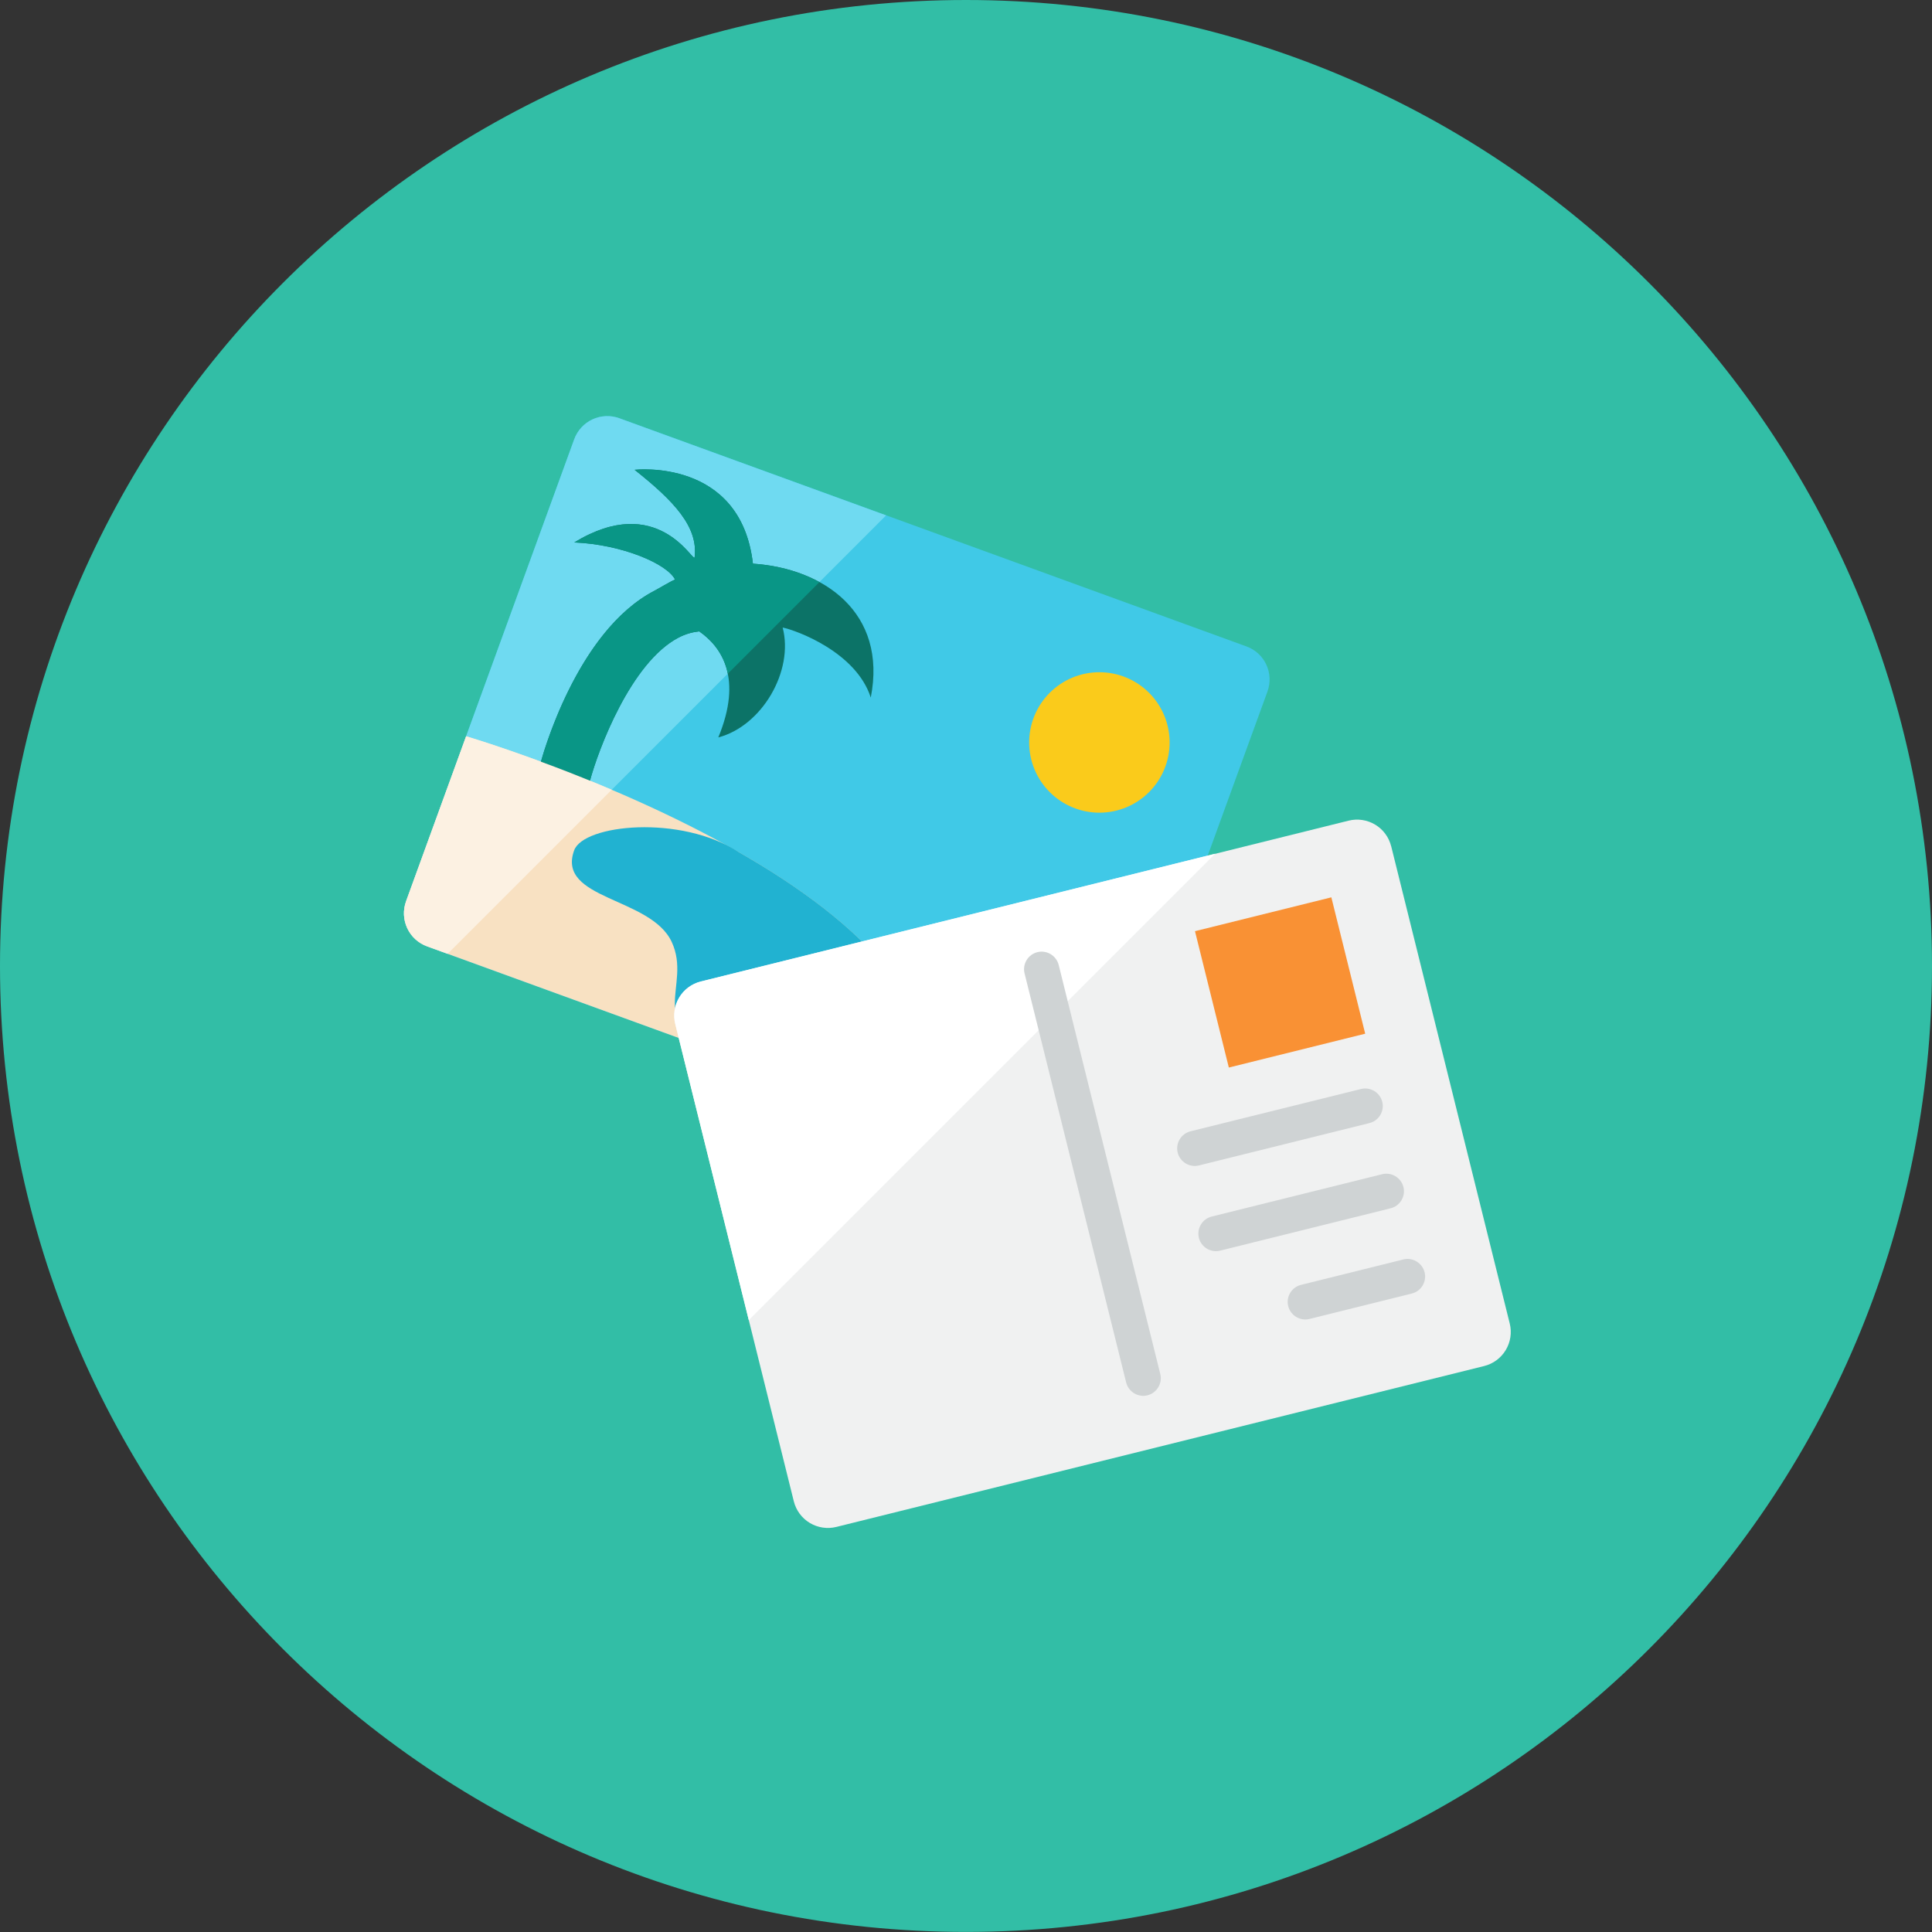
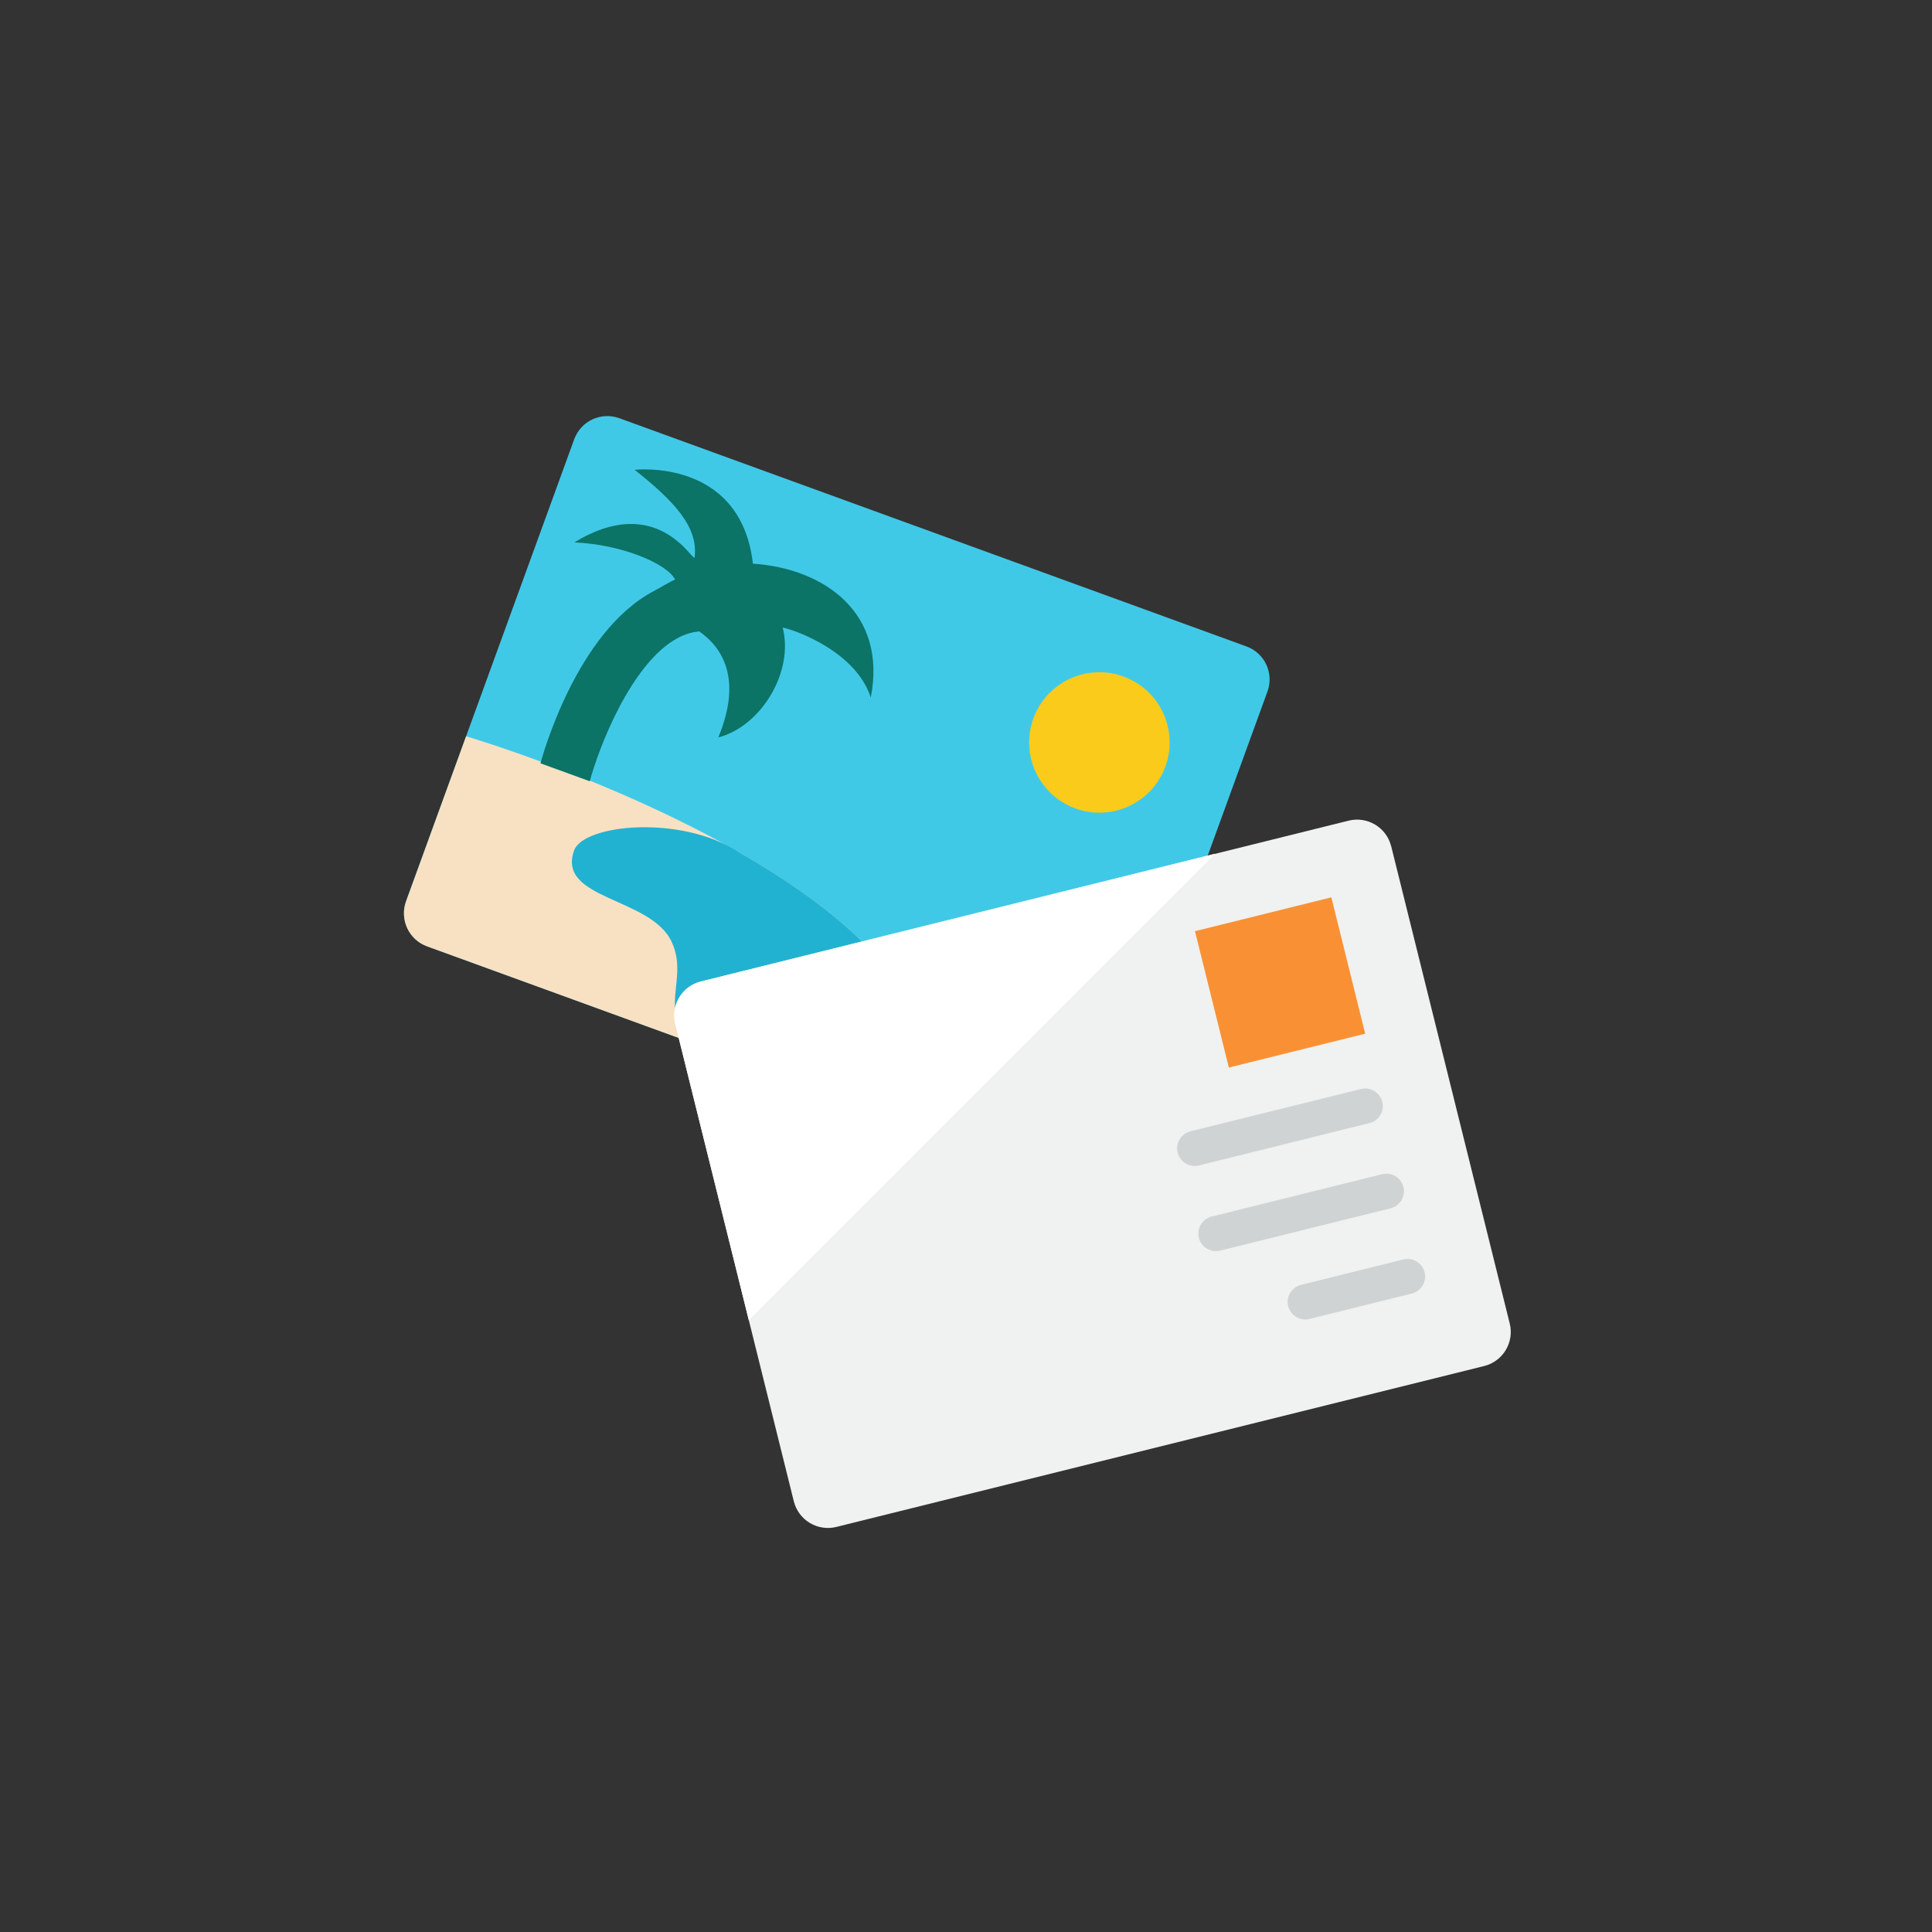
<svg xmlns="http://www.w3.org/2000/svg" fill="none" viewBox="0 0 48 48" id="Postcard--Streamline-Kameleon">
  <rect x="0" y="0" width="48" height="48" fill="#333333" stroke="none" />
  <desc>
    Postcard Streamline Icon: https://streamlinehq.com
  </desc>
-   <path fill="#32bea6" d="M24 47.998c13.255 0 24 -10.745 24 -23.999C48 10.745 37.255 0 24 0S0 10.745 0 23.999c0 13.254 10.745 23.999 24 23.999Z" stroke-width="1" />
  <path fill="#40c9e7" d="M31.49 17.18c0.039 -0.108 0.057 -0.222 0.052 -0.337 -0.005 -0.115 -0.033 -0.227 -0.081 -0.331 -0.048 -0.104 -0.117 -0.197 -0.201 -0.275 -0.085 -0.077 -0.183 -0.137 -0.291 -0.176l-15.582 -5.671c-0.108 -0.039 -0.222 -0.057 -0.337 -0.052 -0.115 0.005 -0.227 0.033 -0.331 0.081 -0.104 0.048 -0.197 0.117 -0.275 0.201 -0.077 0.085 -0.137 0.183 -0.177 0.291l-4.179 11.481c-0.039 0.108 -0.057 0.222 -0.052 0.336 0.005 0.115 0.033 0.227 0.081 0.331 0.049 0.104 0.117 0.197 0.201 0.275 0.085 0.077 0.183 0.137 0.291 0.177l15.582 5.671c0.108 0.039 0.222 0.057 0.337 0.052 0.115 -0.005 0.227 -0.032 0.331 -0.081 0.104 -0.049 0.197 -0.117 0.275 -0.201 0.077 -0.085 0.137 -0.183 0.177 -0.291l4.179 -11.481Z" stroke-width="1" />
-   <path fill="#6fdaf1" d="M15.387 10.391c-0.108 -0.039 -0.222 -0.057 -0.337 -0.052 -0.115 0.005 -0.227 0.033 -0.331 0.081 -0.104 0.048 -0.197 0.117 -0.275 0.201 -0.077 0.085 -0.137 0.183 -0.177 0.291l-4.179 11.481c-0.039 0.108 -0.057 0.222 -0.052 0.336 0.005 0.115 0.033 0.227 0.081 0.331 0.049 0.104 0.117 0.197 0.201 0.275 0.085 0.077 0.183 0.137 0.291 0.177l0.512 0.186 10.894 -10.894 -6.63 -2.413Z" stroke-width="1" />
  <path fill="#f8e1c2" d="m22.912 27.989 -3.281 -1.194 -9.021 -3.284c-0.217 -0.079 -0.395 -0.241 -0.492 -0.451s-0.108 -0.45 -0.029 -0.667l1.492 -4.1s3.595 1.058 6.772 2.878c2.965 1.692 5.567 4.046 4.558 6.818Z" stroke-width="1" />
  <path fill="#21b2d1" d="m22.912 27.988 -4.92 -1.791c-2.05 -0.746 -0.782 -1.678 -1.304 -2.796 -0.521 -1.118 -2.87 -1.045 -2.423 -2.275 0.234 -0.644 2.647 -0.894 4.089 0.044 2.964 1.692 5.567 4.046 4.558 6.818Z" stroke-width="1" />
  <path fill="#0c7367" d="M18.706 14.004c-0.303 -2.635 -2.939 -2.332 -2.939 -2.332 0.98 0.778 1.587 1.419 1.49 2.179 -0.048 0.112 -0.921 -1.634 -2.989 -0.375 1.195 0.051 2.311 0.534 2.504 0.923 -0.108 0.041 -0.412 0.226 -0.519 0.281 -1.94 1.012 -2.788 4.149 -2.825 4.284l1.225 0.446c0.204 -0.767 1.014 -2.948 2.204 -3.569 0.17 -0.089 0.34 -0.136 0.514 -0.155 0.557 0.388 1.087 1.157 0.475 2.635 1.082 -0.283 1.882 -1.648 1.599 -2.73 0.34 0.069 1.827 0.61 2.189 1.74 0.415 -2.11 -1.165 -3.21 -2.929 -3.327Z" stroke-width="1" />
  <path fill="#facb1b" d="M27.314 20.191c0.463 0 0.907 -0.184 1.234 -0.511 0.327 -0.327 0.511 -0.771 0.511 -1.234s-0.184 -0.907 -0.511 -1.234c-0.327 -0.327 -0.771 -0.511 -1.234 -0.511 -0.463 0 -0.907 0.184 -1.234 0.511 -0.327 0.327 -0.511 0.771 -0.511 1.234s0.184 0.907 0.511 1.234c0.327 0.327 0.771 0.511 1.234 0.511Z" stroke-width="1" />
  <path fill="#f0f1f1" d="M34.563 21.025c-0.056 -0.225 -0.199 -0.418 -0.397 -0.537 -0.198 -0.119 -0.436 -0.155 -0.66 -0.099l-16.093 3.997c-0.225 0.056 -0.418 0.199 -0.537 0.397 -0.119 0.198 -0.155 0.436 -0.099 0.66l2.945 11.857c0.056 0.225 0.199 0.418 0.397 0.537 0.198 0.119 0.436 0.155 0.661 0.099l16.093 -3.997c0.225 -0.056 0.418 -0.199 0.537 -0.397 0.119 -0.198 0.155 -0.436 0.099 -0.66l-2.945 -11.857Z" stroke-width="1" />
  <path fill="#cfd3d4" d="M29.259 28.636c0.014 0.056 0.038 0.108 0.073 0.154 0.034 0.046 0.077 0.085 0.126 0.115 0.049 0.03 0.103 0.049 0.16 0.058 0.057 0.009 0.115 0.006 0.17 -0.008l4.235 -1.052c0.056 -0.014 0.108 -0.038 0.154 -0.072 0.046 -0.034 0.085 -0.077 0.115 -0.126 0.029 -0.049 0.049 -0.104 0.058 -0.16 0.009 -0.057 0.006 -0.115 -0.008 -0.17 -0.014 -0.056 -0.038 -0.108 -0.072 -0.154 -0.034 -0.046 -0.077 -0.085 -0.126 -0.115 -0.049 -0.029 -0.104 -0.049 -0.16 -0.058 -0.057 -0.009 -0.114 -0.006 -0.17 0.008L29.577 28.107c-0.112 0.028 -0.209 0.1 -0.268 0.199 -0.06 0.099 -0.077 0.218 -0.05 0.33Z" stroke-width="1" />
  <path fill="#cfd3d4" d="M29.785 30.753c0.014 0.056 0.038 0.108 0.073 0.154 0.034 0.046 0.077 0.085 0.126 0.115 0.049 0.029 0.104 0.049 0.16 0.058s0.115 0.006 0.17 -0.008l4.235 -1.052c0.056 -0.014 0.108 -0.038 0.154 -0.072 0.046 -0.034 0.085 -0.077 0.115 -0.126 0.029 -0.049 0.049 -0.104 0.058 -0.16 0.009 -0.057 0.006 -0.114 -0.008 -0.17 -0.014 -0.056 -0.038 -0.108 -0.073 -0.154 -0.034 -0.046 -0.077 -0.085 -0.126 -0.115 -0.049 -0.029 -0.103 -0.049 -0.16 -0.058 -0.057 -0.009 -0.115 -0.006 -0.17 0.008l-4.235 1.052c-0.112 0.028 -0.209 0.099 -0.268 0.199 -0.06 0.099 -0.077 0.218 -0.05 0.33Z" stroke-width="1" />
  <path fill="#cfd3d4" d="M32.005 32.45c0.014 0.056 0.038 0.108 0.073 0.154 0.034 0.046 0.077 0.085 0.126 0.115 0.049 0.03 0.104 0.049 0.16 0.058 0.057 0.009 0.114 0.006 0.17 -0.008l2.541 -0.631c0.056 -0.014 0.108 -0.038 0.154 -0.072 0.046 -0.034 0.085 -0.077 0.115 -0.126 0.029 -0.049 0.049 -0.103 0.058 -0.16 0.009 -0.057 0.006 -0.115 -0.008 -0.17s-0.038 -0.108 -0.073 -0.154c-0.034 -0.046 -0.077 -0.085 -0.126 -0.115 -0.049 -0.03 -0.104 -0.049 -0.16 -0.058 -0.057 -0.009 -0.114 -0.006 -0.17 0.008l-2.541 0.631c-0.056 0.014 -0.108 0.038 -0.154 0.072 -0.046 0.034 -0.085 0.077 -0.115 0.126 -0.029 0.049 -0.049 0.103 -0.058 0.16 -0.009 0.057 -0.006 0.114 0.008 0.17Z" stroke-width="1" />
  <path fill="#f99134" d="m33.077 22.294 -3.388 0.841 0.841 3.388 3.388 -0.841 -0.841 -3.388Z" stroke-width="1" />
  <path fill="#ffffff" d="M17.412 24.384c-0.225 0.056 -0.418 0.199 -0.537 0.397 -0.119 0.198 -0.155 0.436 -0.099 0.66l1.827 7.357 11.588 -11.588 -12.779 3.174Z" stroke-width="1" />
-   <path fill="#cfd3d4" d="M26.303 23.975c-0.014 -0.056 -0.038 -0.108 -0.073 -0.154 -0.034 -0.046 -0.077 -0.085 -0.126 -0.115 -0.049 -0.03 -0.104 -0.049 -0.16 -0.058 -0.057 -0.009 -0.115 -0.006 -0.17 0.008 -0.056 0.014 -0.108 0.038 -0.154 0.072 -0.046 0.034 -0.085 0.077 -0.115 0.126 -0.029 0.049 -0.049 0.104 -0.058 0.16 -0.009 0.057 -0.006 0.115 0.008 0.17l2.524 10.163c0.014 0.056 0.038 0.108 0.073 0.154 0.034 0.046 0.077 0.085 0.126 0.115 0.049 0.029 0.103 0.049 0.16 0.058 0.057 0.009 0.115 0.006 0.17 -0.008s0.108 -0.038 0.154 -0.073c0.046 -0.034 0.085 -0.077 0.115 -0.126 0.029 -0.049 0.049 -0.104 0.058 -0.16 0.009 -0.057 0.006 -0.114 -0.008 -0.17l-2.524 -10.163Z" stroke-width="1" />
-   <path fill="#099686" d="M18.706 14.004c-0.303 -2.635 -2.939 -2.332 -2.939 -2.332 0.98 0.777 1.587 1.419 1.49 2.179 -0.048 0.113 -0.921 -1.633 -2.989 -0.374 1.195 0.051 2.311 0.535 2.504 0.923 -0.108 0.041 -0.412 0.226 -0.519 0.281 -1.857 0.969 -2.711 3.876 -2.813 4.243 0.37 0.137 0.781 0.295 1.218 0.473 0.209 -0.777 1.017 -2.938 2.201 -3.556 0.17 -0.089 0.34 -0.136 0.514 -0.155 0.308 0.215 0.608 0.547 0.71 1.052l2.275 -2.275c-0.483 -0.265 -1.056 -0.42 -1.652 -0.46Z" stroke-width="1" />
-   <path fill="#fcf1e2" d="M10.089 22.393c-0.079 0.217 -0.069 0.458 0.029 0.667s0.275 0.372 0.492 0.451l0.512 0.186 4.076 -4.076c-2.012 -0.856 -3.617 -1.329 -3.617 -1.329l-1.493 4.101Z" stroke-width="1" />
</svg>